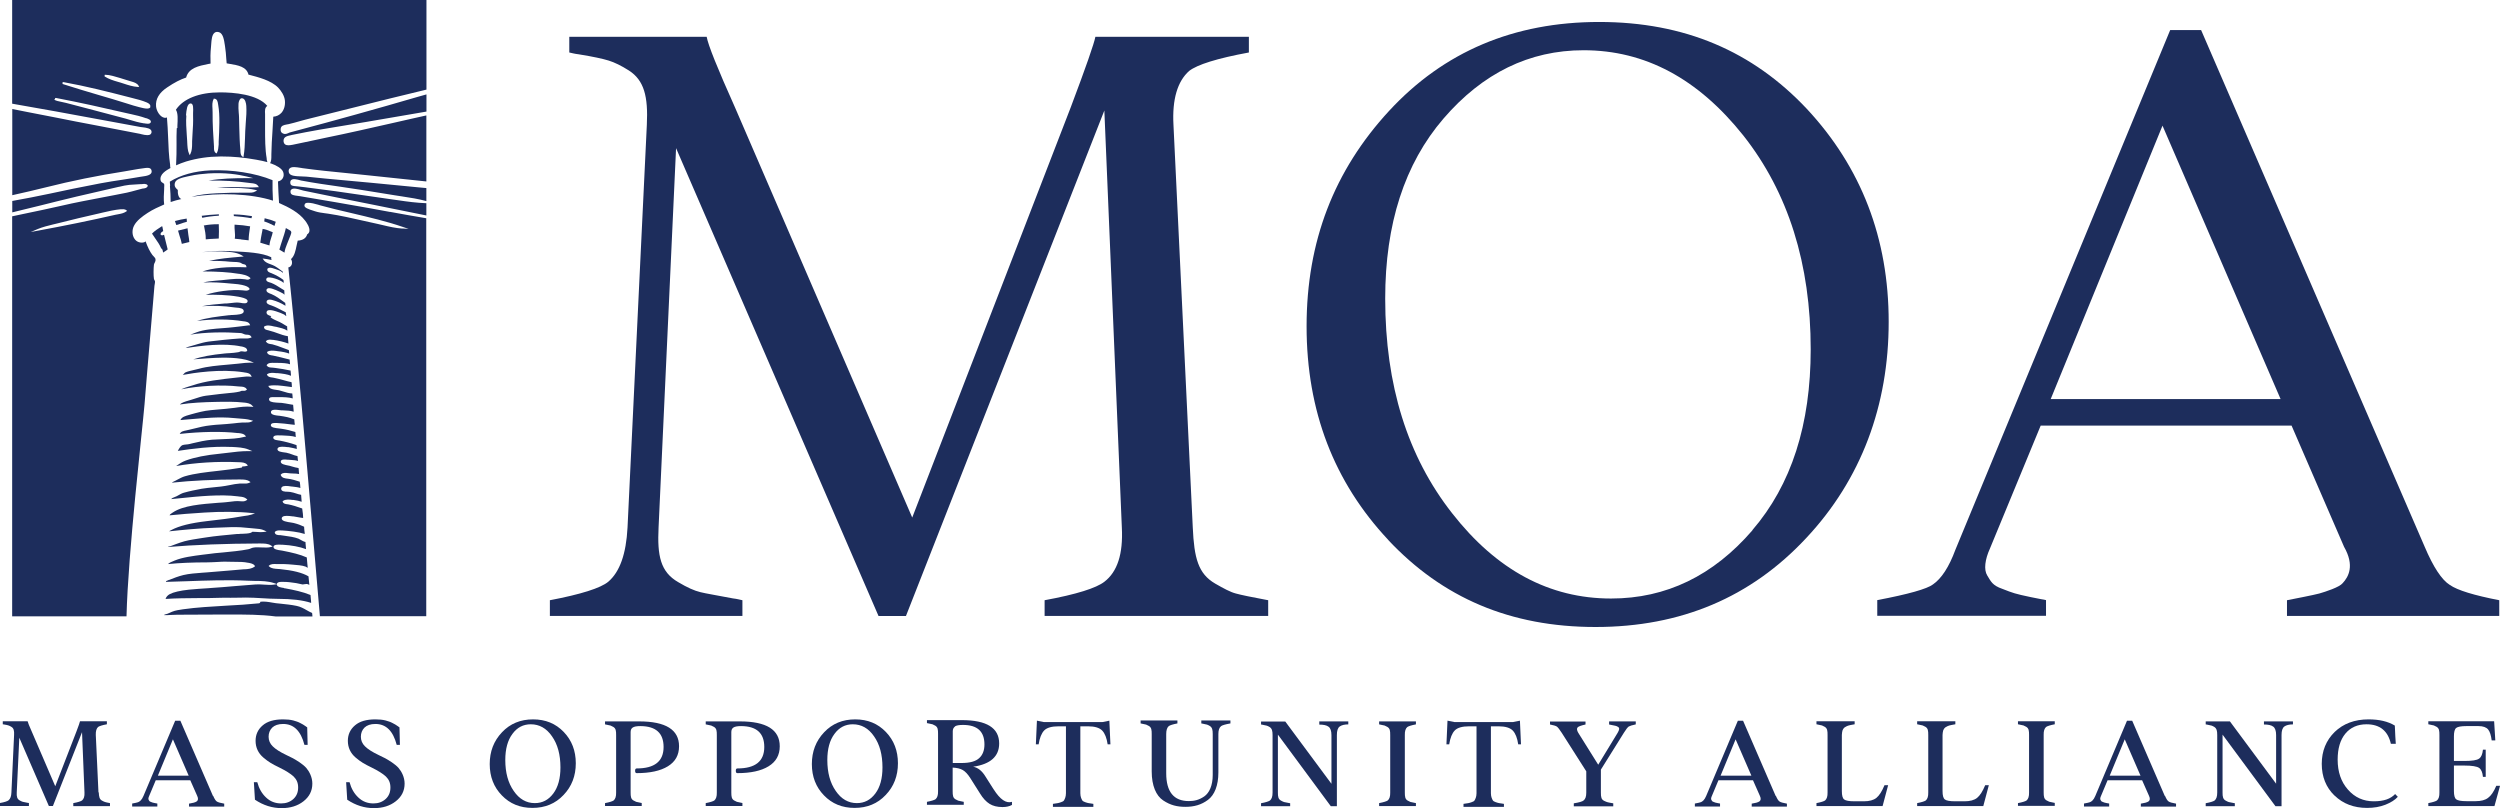
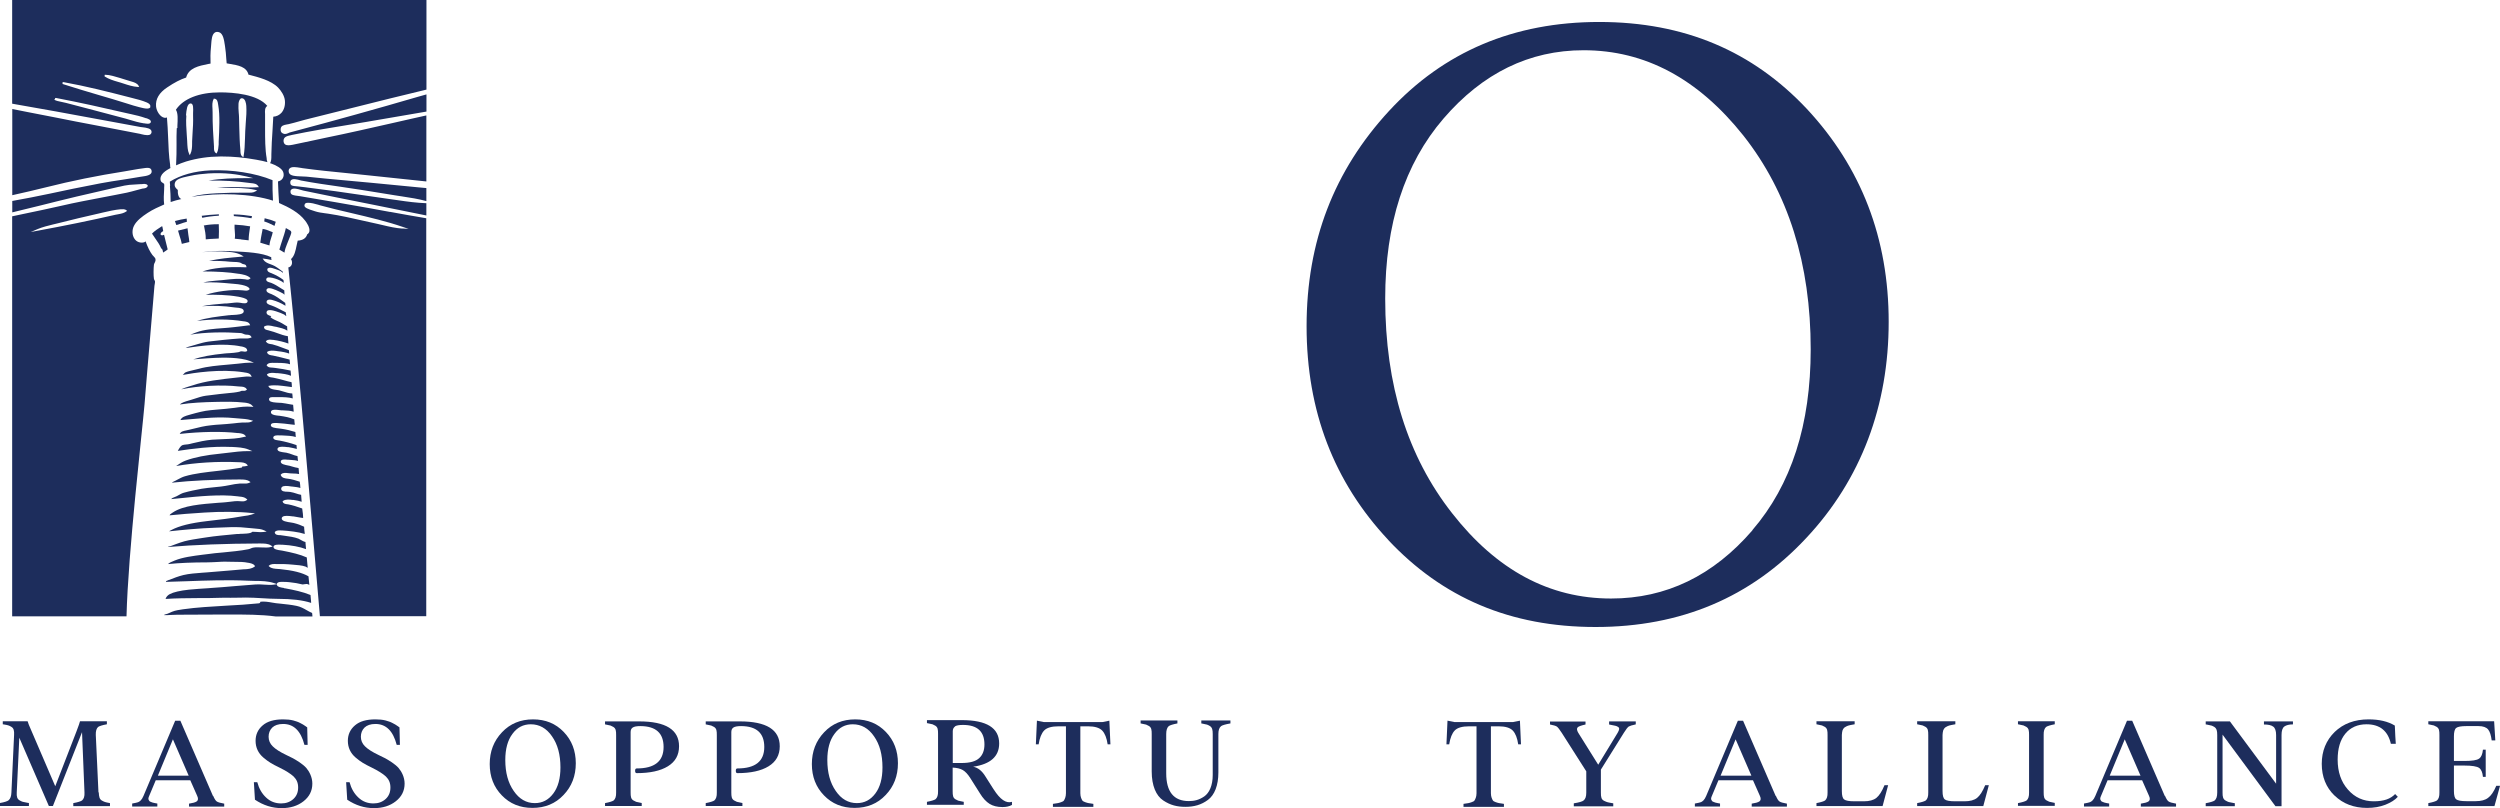
<svg xmlns="http://www.w3.org/2000/svg" id="Layer_2" data-name="Layer 2" viewBox="0 0 234.37 75.75">
  <defs>
    <style>
      .cls-1 {
        fill: #1d2d5c;
        stroke-width: 0px;
      }
    </style>
  </defs>
  <g id="Layer_1-2" data-name="Layer 1">
    <g>
      <g>
        <g>
-           <path class="cls-1" d="M111.82,49.45c.13,2.86.5,4.33,2.1,5.26.8.46,1.43.8,1.94.93.46.13,1.47.34,3.03.63v1.47h-20.96v-1.47c2.99-.55,4.84-1.14,5.6-1.73,1.22-.93,1.77-2.61,1.64-5.09l-1.64-39.09-18.6,47.39h-2.57L63.38,13.89l-1.64,35.56c-.13,2.65.17,4.17,1.85,5.13.84.5,1.51.8,2.06.93.5.13,1.51.29,3.07.59.38.04.67.13.88.17v1.47h-18.05v-1.47c2.9-.55,4.76-1.14,5.47-1.73,1.09-.93,1.68-2.61,1.81-5.09l1.81-37.75c.13-2.65-.25-4.17-1.68-5.09-.72-.46-1.35-.76-1.89-.93s-1.51-.38-2.82-.59c-.38-.04-.67-.13-.88-.17v-1.47h12.88c.13.76,1.01,2.95,2.65,6.61l16.62,38.46,14.86-38.46c1.43-3.79,2.19-5.98,2.31-6.61h14.39v1.47c-2.99.55-4.84,1.14-5.6,1.73-1.09.97-1.6,2.65-1.47,5.05l1.81,37.75Z" />
          <path class="cls-1" d="M130.15,50.62c-5.09-5.43-7.66-12.08-7.66-20.03s2.57-14.6,7.74-20.2c5.13-5.55,11.7-8.33,19.69-8.33s14.39,2.74,19.48,8.16c5.09,5.47,7.66,12.12,7.66,19.95s-2.57,14.77-7.74,20.28c-5.18,5.55-11.74,8.33-19.74,8.33s-14.35-2.74-19.44-8.16ZM164.28,49.7c3.66-4.25,5.47-9.89,5.47-16.96,0-8-2.1-14.69-6.31-20.03-4.25-5.34-9.22-8-14.98-8-5.09,0-9.47,2.15-13.13,6.4s-5.47,9.89-5.47,16.88c0,8.12,2.1,14.81,6.27,20.12,4.17,5.34,9.13,8,14.9,8,5.18,0,9.59-2.15,13.26-6.4Z" />
-           <path class="cls-1" d="M227.31,51.26c.8,1.89,1.6,3.11,2.36,3.58.72.5,2.27.97,4.63,1.43v1.47h-19.9v-1.47c.42-.08,2.57-.5,3.03-.63.59-.17,1.89-.59,2.19-.97.55-.59,1.14-1.64.13-3.41l-4.92-11.36h-23.52l-4.76,11.53c-.46,1.01-.59,1.98-.25,2.52s.46.93,1.43,1.26c.97.38,1.18.46,2.61.76.72.13,1.18.25,1.47.29v1.47h-15.82v-1.47c2.9-.55,4.67-1.05,5.22-1.47.8-.55,1.51-1.64,2.1-3.24L203.45,2.82h2.9l20.96,48.44ZM192.25,37.41h21.55l-11.07-25.63-10.48,25.63Z" />
        </g>
        <g>
          <path class="cls-1" d="M9.26,74.29c.02.4.06.64.31.77.12.07.22.11.29.13.07.02.22.06.45.1v.28h-3.44v-.28c.44-.08.71-.17.82-.25.17-.14.25-.38.23-.75l-.23-5.65-2.73,6.92h-.38l-2.77-6.4-.24,5.13c-.02.39.03.61.28.75.12.07.22.11.29.13.07.02.22.05.44.09.06,0,.1.02.13.02v.28H0v-.28c.44-.08.71-.17.81-.26.16-.14.25-.38.26-.73l.25-5.39c.02-.39-.03-.62-.24-.75-.1-.07-.2-.11-.28-.14s-.22-.06-.41-.09c-.06,0-.1-.02-.13-.02v-.28h2.33c.02.11.15.43.39.97l2.2,5.12,1.98-5.12c.21-.55.32-.87.34-.97h2.52v.28c-.44.08-.71.17-.82.25-.16.14-.23.39-.22.74l.25,5.39Z" />
          <path class="cls-1" d="M19.99,74.62c.12.28.23.45.34.52.1.07.34.14.69.2v.28h-3.3v-.28c.06-.01.38-.07.44-.09.09-.02.26-.09.31-.14.09-.1.14-.23.02-.49l-.65-1.47h-3.24l-.62,1.48c-.07.15-.09.28-.04.36.05.09.06.14.21.19.14.06.17.07.38.11.1.02.17.04.22.04v.28h-2.36v-.28c.28-.05.46-.09.54-.12.08-.02.17-.08.26-.17.09-.09.18-.23.26-.42l2.97-7.05h.49l3.05,7.04ZM14.8,72.72h2.89l-1.48-3.41-1.41,3.41Z" />
          <path class="cls-1" d="M23.9,74.95l-.1-1.62h.32c.16.6.44,1.08.83,1.44.39.37.86.55,1.41.55.46,0,.84-.14,1.15-.42.3-.28.44-.63.44-1.07s-.14-.75-.42-1.03c-.29-.27-.74-.55-1.35-.85-.32-.15-.59-.3-.81-.43-.22-.13-.44-.3-.68-.5-.48-.41-.73-.94-.73-1.57,0-.58.22-1.07.67-1.45.44-.38,1.08-.56,1.91-.56.35,0,.68.03.95.1.27.08.45.13.67.25.24.13.26.13.47.28.09.07.15.11.17.12l.04,1.64h-.3c-.34-1.31-1-1.96-2-1.96-.45,0-.79.12-1.02.34-.23.23-.34.52-.34.86s.13.65.39.9c.26.26.68.53,1.27.81.28.14.49.24.63.31s.34.2.62.38c.26.18.47.35.62.52.29.34.57.87.57,1.47,0,.68-.28,1.23-.83,1.66-.55.43-1.23.64-2.04.64-.89,0-1.72-.26-2.51-.79Z" />
          <path class="cls-1" d="M32.55,74.95l-.1-1.62h.32c.16.6.44,1.08.83,1.44.39.37.86.55,1.41.55.46,0,.84-.14,1.15-.42.3-.28.44-.63.44-1.07s-.14-.75-.42-1.03c-.29-.27-.74-.55-1.35-.85-.32-.15-.59-.3-.81-.43-.22-.13-.44-.3-.68-.5-.48-.41-.73-.94-.73-1.57,0-.58.22-1.07.67-1.45.44-.38,1.08-.56,1.91-.56.35,0,.68.03.95.1.27.08.45.13.67.25.24.13.26.13.47.28.09.07.15.11.17.12l.04,1.64h-.3c-.34-1.31-1-1.96-2-1.96-.45,0-.79.12-1.02.34-.23.23-.34.52-.34.86s.13.65.39.9c.26.26.68.53,1.27.81.28.14.49.24.63.31s.34.2.62.38c.26.18.47.35.62.52.29.34.57.87.57,1.47,0,.68-.28,1.23-.83,1.66-.55.43-1.23.64-2.04.64-.89,0-1.72-.26-2.51-.79Z" />
          <path class="cls-1" d="M47.05,74.57c-.76-.78-1.14-1.76-1.14-2.94s.38-2.17,1.15-2.98c.76-.81,1.74-1.21,2.91-1.21s2.12.39,2.88,1.18c.76.79,1.13,1.77,1.13,2.94s-.38,2.17-1.15,2.97c-.76.81-1.74,1.21-2.91,1.21s-2.12-.39-2.88-1.18ZM51.87,74.39c.45-.6.67-1.41.67-2.45,0-1.19-.26-2.16-.79-2.91-.52-.76-1.19-1.13-1.99-1.13-.71,0-1.28.3-1.72.9-.45.6-.67,1.42-.67,2.45,0,1.18.26,2.14.79,2.9.52.76,1.18,1.14,1.98,1.14.71,0,1.28-.3,1.73-.9Z" />
          <path class="cls-1" d="M56.72,75.57v-.28c.42-.08.7-.17.81-.25.16-.14.24-.38.23-.74v-5.39c0-.39-.02-.61-.26-.76-.12-.07-.2-.11-.26-.13-.06-.02-.2-.04-.42-.09-.04,0-.07-.02-.1-.02v-.28h3.2c2.49,0,3.74.78,3.74,2.33,0,.83-.35,1.45-1.05,1.88-.7.43-1.68.64-2.92.64-.1,0-.15-.07-.15-.22s.05-.22.15-.22c1.68,0,2.52-.67,2.52-2.01,0-1.3-.72-1.95-2.17-1.96-.72,0-.92.18-.92.58v5.64c0,.39.03.61.26.75.12.07.2.11.26.13.06.02.19.05.42.09.04,0,.07.02.1.02v.28h-3.45Z" />
          <path class="cls-1" d="M66.16,75.57v-.28c.42-.08.7-.17.81-.25.16-.14.24-.38.23-.74v-5.39c0-.39-.02-.61-.26-.76-.12-.07-.2-.11-.26-.13-.06-.02-.2-.04-.42-.09-.04,0-.07-.02-.1-.02v-.28h3.2c2.49,0,3.74.78,3.74,2.33,0,.83-.35,1.45-1.05,1.88-.7.43-1.68.64-2.92.64-.1,0-.15-.07-.15-.22s.05-.22.15-.22c1.68,0,2.52-.67,2.52-2.01,0-1.3-.72-1.95-2.17-1.96-.72,0-.92.18-.92.58v5.64c0,.39.03.61.26.75.12.07.2.11.26.13.06.02.19.05.42.09.04,0,.07.02.1.02v.28h-3.45Z" />
          <path class="cls-1" d="M77.25,74.57c-.76-.78-1.14-1.76-1.14-2.94s.38-2.17,1.15-2.98c.76-.81,1.74-1.21,2.91-1.21s2.12.39,2.88,1.18c.76.79,1.13,1.77,1.13,2.94s-.38,2.17-1.15,2.97c-.76.81-1.74,1.21-2.91,1.21s-2.12-.39-2.88-1.18ZM82.06,74.39c.45-.6.67-1.41.67-2.45,0-1.19-.26-2.16-.79-2.91-.52-.76-1.19-1.13-1.99-1.13-.71,0-1.28.3-1.72.9-.45.6-.67,1.42-.67,2.45,0,1.18.26,2.14.79,2.9.52.76,1.18,1.14,1.98,1.14.71,0,1.28-.3,1.73-.9Z" />
          <path class="cls-1" d="M93.16,74.01c.6.94,1.16,1.33,1.71,1.16v.29c-.25.14-.55.2-.89.2-.49,0-.89-.1-1.21-.3-.32-.2-.62-.52-.9-.98l-.91-1.44c-.23-.36-.46-.61-.7-.75-.24-.14-.56-.21-.95-.23v2.22c0,.39.03.61.26.75.12.07.2.11.26.13.06.02.19.05.42.09.04,0,.07.02.1.02v.28h-3.45v-.28c.42-.08.7-.17.81-.25.16-.14.24-.38.23-.74v-5.39c0-.39-.02-.61-.26-.76-.12-.07-.2-.11-.26-.13-.06-.02-.2-.04-.42-.09-.04,0-.07-.02-.1-.02v-.28h3.27c2.33,0,3.5.73,3.5,2.19,0,1.21-.81,1.94-2.44,2.18.45.08.84.39,1.17.94l.75,1.18ZM89.52,68.12c-.13.09-.2.24-.2.44v2.97h.82c.78,0,1.33-.15,1.66-.46.33-.3.49-.73.49-1.28,0-1.22-.67-1.83-2.01-1.83-.38,0-.63.05-.76.14Z" />
          <path class="cls-1" d="M104,67.56l.1,2.22h-.26c-.09-.6-.26-1.03-.51-1.29-.25-.26-.69-.4-1.33-.4h-.72v6.27c0,.34.11.55.18.67.04.07.13.12.27.17.14.05.25.08.32.09s.22.04.45.07v.28h-3.79v-.28c.23-.03.39-.06.46-.07s.17-.04.31-.09c.14-.04.23-.1.27-.17.07-.12.18-.33.18-.67v-6.27h-.68c-.66,0-1.11.13-1.36.39-.25.26-.43.7-.52,1.3h-.26l.1-2.22.64.13h5.51l.65-.13Z" />
          <path class="cls-1" d="M109.05,75.04c-.67-.44-1.08-1.39-1.08-2.72v-3.5c0-.39-.02-.61-.26-.76-.12-.07-.2-.11-.26-.13-.06-.02-.2-.04-.42-.09-.04,0-.07-.02-.1-.02v-.28h3.45v.28c-.42.08-.7.17-.81.25-.16.14-.24.38-.24.75v3.67c0,1.74.71,2.61,2.12,2.61.52,0,.97-.11,1.45-.44.47-.33.79-1.02.79-2v-3.84c0-.39-.04-.61-.27-.76-.12-.07-.2-.11-.27-.13-.07-.02-.21-.04-.42-.09-.05,0-.09-.02-.11-.02v-.28h2.73v.28c-.47.08-.76.17-.87.25-.18.14-.26.38-.26.75v3.59c0,1.23-.36,2.12-.98,2.58-.62.46-1.29.65-2.11.65-.77,0-1.41-.15-2.08-.6Z" />
-           <path class="cls-1" d="M123.67,67.63h2.73v.28c-.36,0-.63.07-.81.2-.18.14-.26.4-.26.8v6.67h-.57l-4.96-6.71v5.44c0,.39.04.61.3.75.12.07.22.11.28.13.06.02.21.05.45.09.05,0,.09.02.12.02v.28h-2.73v-.28c.44-.08.71-.17.83-.25.17-.14.25-.38.25-.74v-5.39c0-.39-.05-.61-.27-.76-.12-.07-.2-.11-.27-.13-.07-.02-.21-.04-.42-.09-.05,0-.09-.02-.12-.02v-.28h2.27l4.33,5.84v-4.56c0-.39-.09-.66-.27-.79-.18-.14-.47-.2-.87-.2v-.28Z" />
-           <path class="cls-1" d="M129.29,75.57v-.28c.42-.08.7-.17.81-.25.16-.14.24-.38.23-.74v-5.39c0-.39-.02-.61-.26-.76-.12-.07-.2-.11-.26-.13-.06-.02-.2-.04-.42-.09-.04,0-.07-.02-.1-.02v-.28h3.45v.28c-.42.08-.7.17-.81.25-.16.14-.24.38-.23.75v5.39c0,.39.03.61.26.75.12.07.2.11.26.13.06.02.19.05.42.09.04,0,.07.02.1.02v.28h-3.45Z" />
          <path class="cls-1" d="M142.49,67.56l.1,2.22h-.26c-.09-.6-.26-1.03-.51-1.29-.25-.26-.69-.4-1.33-.4h-.72v6.27c0,.34.11.55.18.67.04.07.13.12.27.17.14.05.25.08.32.09s.22.04.45.07v.28h-3.79v-.28c.23-.03.39-.06.46-.07s.17-.04.31-.09c.14-.04.23-.1.27-.17.07-.12.18-.33.18-.67v-6.27h-.68c-.66,0-1.11.13-1.36.39-.25.26-.43.7-.52,1.3h-.26l.1-2.22.64.13h5.51l.65-.13Z" />
          <path class="cls-1" d="M150.87,67.63h2.48v.28c-.34.07-.55.14-.66.2-.1.07-.26.27-.45.58l-2.16,3.46v2.16c0,.42.04.64.31.77.14.07.25.11.33.13.08.02.26.06.52.1v.28h-3.7v-.28c.5-.08.81-.17.92-.27.17-.13.25-.37.25-.73v-2l-2.3-3.61c-.2-.31-.35-.5-.45-.58-.1-.07-.32-.14-.65-.2v-.28h3.33v.28c-.41.09-.65.18-.73.26-.11.11-.09.28.05.52l1.87,2.99,1.82-2.99c.17-.29.2-.46.03-.56-.09-.05-.17-.09-.24-.1-.07-.02-.2-.05-.39-.08-.09-.02-.16-.03-.2-.04v-.28Z" />
          <path class="cls-1" d="M166.49,74.62c.12.28.23.45.34.52.1.07.34.14.69.2v.28h-3.3v-.28c.06-.01.38-.07.44-.09.09-.02.26-.09.31-.14.09-.1.14-.23.02-.49l-.65-1.47h-3.24l-.62,1.48c-.07.15-.09.28-.04.36.05.09.06.14.21.19.14.06.17.07.38.11.1.02.17.04.22.04v.28h-2.36v-.28c.28-.05.46-.09.54-.12.08-.02.17-.08.26-.17.09-.09.18-.23.26-.42l2.97-7.05h.49l3.05,7.04ZM161.3,72.72h2.89l-1.48-3.41-1.41,3.41Z" />
          <path class="cls-1" d="M170.29,75.57v-.28c.42-.08.7-.17.81-.25.16-.14.24-.38.23-.75v-5.39c0-.39-.02-.61-.26-.76-.12-.07-.2-.11-.26-.13-.06-.02-.2-.04-.42-.09-.04,0-.07-.02-.1-.02v-.28h3.58v.28s-.35.06-.38.07c-.03,0-.09.02-.17.04-.17.04-.17.07-.3.13-.15.07-.22.18-.29.34-.02.1-.06.25-.06.42v5.26c0,.42.07.68.22.79.14.11.46.17.96.17h.89c.5,0,.89-.1,1.17-.32.27-.22.52-.61.76-1.19h.34l-.52,1.96h-6.23Z" />
          <path class="cls-1" d="M179.73,75.57v-.28c.42-.08.7-.17.81-.25.16-.14.24-.38.23-.75v-5.39c0-.39-.02-.61-.26-.76-.12-.07-.2-.11-.26-.13-.06-.02-.2-.04-.42-.09-.04,0-.07-.02-.1-.02v-.28h3.58v.28s-.35.06-.38.07c-.03,0-.09.02-.17.04-.17.04-.17.07-.3.13-.15.07-.22.18-.29.34-.02.1-.06.25-.06.42v5.26c0,.42.07.68.22.79.14.11.46.17.96.17h.89c.5,0,.89-.1,1.17-.32.27-.22.52-.61.76-1.19h.34l-.52,1.96h-6.23Z" />
          <path class="cls-1" d="M189.18,75.57v-.28c.42-.08.7-.17.81-.25.16-.14.24-.38.23-.75v-5.39c0-.39-.02-.61-.26-.76-.12-.07-.2-.11-.26-.13-.06-.02-.2-.04-.42-.09-.04,0-.07-.02-.1-.02v-.28h3.45v.28c-.42.08-.7.17-.81.25-.16.14-.24.38-.23.74v5.39c0,.39.03.61.26.75.12.07.2.11.26.13.06.02.19.05.42.09.04,0,.07.02.1.02v.28h-3.45Z" />
          <path class="cls-1" d="M202.97,74.62c.12.28.23.45.34.52.1.07.34.14.69.2v.28h-3.3v-.28c.06-.01.38-.07.44-.09.09-.02.26-.09.31-.14.09-.1.14-.23.02-.49l-.65-1.47h-3.24l-.62,1.48c-.07.15-.09.28-.04.36.05.09.06.14.21.19.14.06.17.07.38.11.1.02.17.04.22.04v.28h-2.36v-.28c.28-.05.46-.09.54-.12.08-.02.17-.08.26-.17.09-.09.18-.23.26-.42l2.97-7.05h.49l3.05,7.04ZM197.78,72.72h2.89l-1.48-3.41-1.41,3.41Z" />
          <path class="cls-1" d="M212.23,67.63h2.73v.28c-.36,0-.63.07-.81.2-.18.14-.26.4-.26.8v6.67h-.57l-4.96-6.71v5.44c0,.39.04.61.3.75.12.07.22.11.28.13.06.02.21.05.45.09.05,0,.09.02.12.02v.28h-2.73v-.28c.44-.08.71-.17.83-.25.17-.14.25-.38.25-.75v-5.39c0-.39-.05-.61-.27-.76-.12-.07-.2-.11-.27-.13-.07-.02-.21-.04-.42-.09-.05,0-.09-.02-.12-.02v-.28h2.27l4.33,5.84v-4.56c0-.39-.09-.66-.27-.79-.18-.14-.47-.2-.87-.2v-.28Z" />
          <path class="cls-1" d="M218.85,74.58c-.79-.77-1.19-1.76-1.19-2.97s.41-2.2,1.21-2.99c.81-.78,1.87-1.18,3.18-1.18.99,0,1.81.19,2.46.58.03.76.06,1.33.09,1.71h-.46c-.28-1.22-1.04-1.83-2.28-1.83-.85,0-1.51.3-1.99.88-.48.58-.72,1.4-.72,2.43,0,1.15.32,2.09.97,2.82.64.73,1.45,1.09,2.41,1.09s1.58-.23,2.01-.68l.25.26c-.27.3-.66.54-1.16.74-.51.2-1.08.3-1.72.3-1.24,0-2.26-.39-3.05-1.16Z" />
          <path class="cls-1" d="M234.37,73.68l-.52,1.89h-6.2v-.28c.42-.08.7-.17.81-.25.16-.14.24-.38.23-.75v-5.39c0-.39-.02-.61-.26-.76-.12-.07-.2-.11-.26-.13-.06-.02-.2-.04-.42-.09-.04,0-.07-.02-.1-.02v-.28h6.17l.11,1.79h-.34c-.06-.48-.17-.83-.34-1.03-.17-.2-.47-.31-.9-.31h-1.12c-.5,0-.82.06-.96.17-.15.11-.22.38-.22.79v2.31h.97c.72,0,1.19-.07,1.39-.22.2-.14.32-.42.36-.84h.26v2.55h-.26c-.04-.42-.16-.7-.36-.84-.2-.14-.67-.22-1.39-.22h-.97v2.38c0,.42.07.68.22.79.14.11.46.17.96.17h.86c.5,0,.89-.1,1.16-.31.28-.2.54-.58.77-1.13h.34Z" />
        </g>
      </g>
      <g>
        <path class="cls-1" d="M22.6,22.45c.25.03.49.06.71.08,0-.4.06-.76.11-1.11,0-.06.02-.13.03-.2-.42-.08-.9-.13-1.46-.16-.01.21,0,.41.02.6.02.25.04.48,0,.72.19.02.39.04.59.06Z" />
        <path class="cls-1" d="M17.51,20.62s0-.09-.01-.13c-.35.05-.74.13-1.1.23.02.05.03.1.05.15.03.07.05.15.08.23.11-.03.21-.07.31-.1.22-.07.44-.15.68-.21,0-.06,0-.11-.01-.16Z" />
        <path class="cls-1" d="M17.05,22.86c.13-.03.25-.06.37-.09l.33-.08c-.02-.23-.05-.45-.09-.66-.03-.2-.06-.41-.08-.63-.32.07-.63.15-.89.22.05.17.1.35.15.51.08.24.16.48.21.75Z" />
        <path class="cls-1" d="M19.13,21.19c.08.39.17.82.16,1.25.28-.03.59-.05.89-.06.11,0,.22-.01.33-.02.02-.45.02-.88,0-1.34h-.05c-.5,0-.95.04-1.35.12v.05Z" />
        <path class="cls-1" d="M23.62,20.28v-.02c-.45-.07-1.04-.15-1.71-.16,0,.06,0,.11.02.16.56.04,1.12.11,1.65.2.01-.06.03-.12.04-.18Z" />
        <path class="cls-1" d="M15.93,17.42c.04.49.07.99.07,1.52.31-.11.65-.2,1-.28-.28-.11-.35-.51-.33-.85-.02-.02-.04-.03-.05-.05-.13-.12-.3-.26-.23-.59.08-.39.69-.52,1.19-.63.07-.01.13-.03.19-.04.64-.15,1.25-.2,1.76-.24,1.59-.1,2.82.1,3.57.28l.65.16h-.66c-1.13,0-2.4.03-3.53.23,1.31-.03,2.66.06,3.82.22.05,0,.1.01.16.02.24.02.52.05.66.27l.07.11h-.13c-.47.04-.96.03-1.47,0-.29,0-.59-.02-.89-.02h-.08c-.46,0-.9.04-1.33.08.27,0,.54,0,.81,0,.95,0,1.92,0,2.74.19l.19.04-.16.1c-.22.14-.47.12-.71.12-.06,0-.12,0-.18,0-1,0-1.86.01-2.76.06-.76.04-1.62.11-2.33.34,2.53-.43,5.57-.31,7.62.35-.04-.72-.05-1.33-.04-1.92-1.63-.67-3.8-1-5.8-.92-1.52.07-2.81.43-3.83,1.06,0,.12.02.24.03.36Z" />
        <path class="cls-1" d="M16.57,12.02c-.03.5-.02,1.01-.02,1.51,0,.62,0,1.25-.04,1.88v.08s0,0,0,.01c.29-.13.59-.25.94-.36,1.04-.31,2.08-.46,3.19-.47.06,0,.12,0,.18,0,.99,0,2.01.09,3.19.3.42.07.75.15,1.06.23-.04-.09-.06-.2-.07-.29v-.07c-.15-.82-.15-1.85-.15-2.85,0-.37,0-.74,0-1.09,0-.07,0-.13,0-.2-.02-.32-.03-.62.21-.77-.92-1.1-3.17-1.27-4.44-1.27-1.94,0-3.44.59-4.13,1.63.21.32.17.94.14,1.5v.21ZM22.53,9.26c.05-.04.12-.06.18-.05.29.05.36.47.38.72.03.5,0,1.03-.05,1.58-.02.26-.04.53-.05.8,0,.21-.02.42-.02.63-.02.61-.04,1.19-.13,1.68l-.02.12-.1-.07c-.16-.11-.17-.31-.18-.48,0-.03,0-.06,0-.09-.07-.69-.09-1.46-.11-2.21,0-.3-.01-.6-.02-.89,0-.15-.02-.29-.03-.44-.02-.28-.04-.55-.02-.8,0-.11.04-.38.19-.5ZM20.02,9.29l.02-.04h.05c.28.02.32.3.35.5,0,.04.01.08.02.12.17.94.1,2.26.04,3.42v.26c-.03.28-.04.56-.16.77l-.04.07-.07-.05c-.17-.11-.17-.32-.17-.48,0-.04,0-.09,0-.13-.07-1.06-.14-2.09-.13-3.18,0-.11,0-.23-.01-.35-.02-.32-.04-.65.11-.91ZM17.44,10.83v-.05c.04-.43.09-1.08.43-1.08h.02c.25.01.23.48.21.9,0,.1,0,.19,0,.25.02.56-.01,1.1-.05,1.66-.02.24-.03.49-.04.74,0,.07,0,.14,0,.21,0,.33-.02.68-.15.94l-.07.15-.07-.15c-.13-.27-.15-.7-.17-1.11v-.04c-.01-.19-.02-.38-.04-.59-.04-.59-.09-1.26-.04-1.84Z" />
        <path class="cls-1" d="M25.73,21.18s.01-.04.02-.06c.04-.11.07-.22.1-.33-.3-.13-.64-.24-1.04-.33-.02.11-.03.2-.04.3.3.09.57.22.83.35.04.02.09.04.14.07Z" />
        <path class="cls-1" d="M24.56,21.79c-.06.31-.12.63-.16.96.16.04.31.09.46.14.13.04.26.08.4.12.02-.29.1-.52.17-.74.05-.16.11-.32.14-.5-.09-.03-.17-.07-.26-.1-.22-.09-.43-.18-.69-.21-.02.11-.04.23-.06.35Z" />
        <path class="cls-1" d="M20.52,20.13s0-.02,0-.04c-.59.02-1.12.08-1.61.14.01.07.03.14.05.19.42-.09.92-.16,1.56-.2,0-.03,0-.07,0-.1Z" />
        <path class="cls-1" d="M26.67,23.68c.04-.3.13-.52.23-.78.04-.09.08-.19.12-.3.02-.05.05-.12.08-.2.08-.19.23-.54.21-.64-.02-.12-.17-.2-.33-.28-.06-.03-.12-.06-.18-.1-.09.41-.22.79-.34,1.15-.09.28-.19.57-.27.87.13.07.25.15.37.22l.1.06Z" />
        <path class="cls-1" d="M22.93,53.37h-.1c-.82.08-1.65.14-2.46.21l-.97.08c-.14.01-.28.02-.42.03-.64.05-1.24.09-1.79.22-.49.12-.94.3-1.34.46h-.03s-.04.03-.06.03c-.08.03-.17.06-.2.11,0,.01,0,.03,0,.04.63-.02,1.27-.04,1.91-.06,1.91-.07,3.88-.14,5.76-.05.22.01.44.01.66.02.64,0,1.25.02,1.79.2l.27.09c.04-.2.35-.21.58-.2h.02c.45,0,.75.05,1.1.1l.14.02c.12.02.23.05.33.07.09.02.17.04.23.05h.02s.1,0,.15-.02c.06-.01.12-.02.19-.02.02,0,.05,0,.08,0,.08.02.13.04.18.07,0,0,.02,0,.03.01,0-.07-.01-.13-.02-.2-.02-.2-.04-.4-.06-.6-.58-.34-1.46-.56-2.69-.68-.05,0-.11,0-.16-.01-.31-.02-.63-.04-.82-.22l-.07-.06.07-.06c.18-.14.43-.13.67-.12.06,0,.12,0,.18,0h.17c.24,0,.49,0,.74.02.12.01.25.02.38.03.48.04.94.07,1.26.19.05.02.09.05.14.08.02.01.04.02.06.03-.01-.13-.02-.26-.04-.4-.01-.19-.03-.38-.05-.57-.62-.28-1.38-.46-2.31-.64-.03,0-.08-.01-.13-.02-.3-.04-.7-.1-.68-.34.02-.21.39-.22.8-.19h.07c.79.04,1.6.19,2.18.41-.01-.2-.03-.4-.05-.59v-.08c-.16-.03-.29-.11-.42-.18-.08-.04-.16-.09-.24-.13-.38-.15-.9-.22-1.35-.28-.12-.02-.24-.03-.35-.05-.03,0-.06,0-.1,0-.15-.01-.4-.03-.42-.26v-.03s.02-.02.02-.02c.14-.16.39-.14.59-.13h.08c.66.04,1.54.14,2.12.33,0-.1-.02-.19-.03-.29-.01-.13-.03-.26-.03-.39-.32-.15-.58-.25-.98-.35-.05-.01-.13-.02-.22-.04-.41-.06-.93-.13-.9-.4,0-.06.03-.1.08-.14.17-.13.56-.09.95-.04h.06c.19.03.35.06.51.09.14.02.27.05.41.06,0-.26-.04-.51-.07-.74l-.02-.15c-.49-.18-.92-.31-1.33-.39-.03,0-.06,0-.1-.01-.13-.02-.32-.04-.39-.21l-.02-.06.05-.04c.23-.17.58-.13.89-.09h.09c.3.04.56.1.76.17,0-.09-.02-.17-.02-.26-.01-.13-.02-.26-.03-.39-.18-.03-.33-.08-.48-.13-.15-.05-.31-.1-.54-.14-.06,0-.14-.01-.23-.02-.28,0-.62-.02-.62-.28,0-.07.03-.13.08-.17.15-.13.5-.1.81-.05.03,0,.06,0,.09.01h.02c.31.04.57.06.8.14-.01-.22-.03-.42-.06-.59-.08-.02-.17-.05-.26-.08-.19-.06-.39-.12-.59-.16-.08-.02-.16-.03-.26-.04-.26-.03-.55-.06-.66-.32l-.02-.05.04-.04c.17-.18.44-.14.68-.11.07,0,.14.02.21.02.07,0,.15,0,.22.01.21,0,.41.02.58.05,0-.07-.01-.14-.02-.21,0-.12-.02-.24-.03-.35-.22-.03-.42-.09-.63-.15-.07-.02-.13-.04-.2-.06-.03,0-.09-.02-.15-.03-.3-.06-.71-.13-.69-.37,0-.05.03-.09.06-.12.11-.09.33-.08.58-.05h.07c.1.01.19.02.27.02.25.02.46.03.63.1v-.06c-.02-.13-.03-.27-.04-.4-.19-.04-.34-.09-.49-.15-.16-.06-.33-.12-.56-.17-.03,0-.08-.01-.15-.02-.29-.04-.68-.08-.68-.31,0-.05.02-.1.07-.14.15-.13.54-.09.89-.05h.07c.34.05.58.12.79.17,0-.07-.01-.14-.02-.2,0-.05,0-.11-.01-.16-.54-.19-1.08-.33-1.61-.43-.02,0-.06,0-.09-.01-.17-.02-.37-.05-.45-.16-.03-.04-.04-.09-.03-.13.04-.19.34-.2.61-.18h.2c.47.02.96.04,1.3.15-.01-.16-.02-.31-.04-.47-.43-.13-.79-.23-1.35-.31-.04,0-.1-.01-.16-.02-.36-.04-.81-.08-.79-.32.02-.21.33-.2.54-.19h.05c.44.02.9.08,1.3.13.12.02.24.03.35.04,0-.08,0-.16-.02-.24,0-.09-.02-.17-.02-.27-.44-.19-.84-.26-1.38-.34-.03,0-.07,0-.11-.01-.29-.03-.55-.07-.66-.2-.03-.04-.05-.09-.04-.15,0-.05.03-.1.07-.13.14-.11.43-.08.75-.04.06,0,.11.02.15.02h.15c.42.02.74.03,1.01.13,0-.06,0-.13-.01-.19-.01-.16-.02-.31-.04-.46-.12-.02-.24-.04-.36-.06-.23-.04-.46-.09-.73-.12-.05,0-.13,0-.22-.01-.42-.02-.78-.05-.9-.19-.03-.04-.05-.09-.05-.14.02-.22.28-.2.46-.2.16,0,.29,0,.43,0,.49,0,.95.01,1.33.12,0-.16-.03-.32-.04-.46-.31-.02-.55-.09-.79-.17-.14-.04-.29-.09-.45-.13-.08-.02-.17-.03-.26-.04-.28-.04-.56-.07-.69-.27l-.06-.1.12-.02c.5-.09,1.11,0,1.65.07.15.02.3.04.44.06,0-.02,0-.05,0-.07,0-.13-.01-.27-.03-.39-.25-.05-.5-.12-.75-.19-.31-.08-.63-.17-.94-.23-.04,0-.08-.01-.13-.02-.16-.02-.36-.04-.46-.22l-.03-.07.06-.04c.22-.14.52-.11.8-.08h.13c.52.05.95.11,1.27.25v-.02c-.02-.15-.03-.31-.04-.47-.42-.1-.91-.17-1.39-.24l-.25-.03s-.09,0-.13-.01c-.17-.01-.35-.02-.45-.18l-.03-.04.03-.04c.15-.21.45-.19.75-.18.07,0,.15,0,.22,0,.56,0,.95.04,1.2.13-.01-.14-.02-.28-.04-.44-.59-.16-1.12-.28-1.58-.38-.03,0-.05,0-.08-.01-.16-.03-.38-.06-.44-.26l-.02-.06.05-.03c.22-.14.53-.1.81-.07l.12.02c.48.05.84.13,1.1.23,0-.04,0-.09-.01-.13,0-.06-.01-.13-.02-.2-.2-.07-.4-.14-.6-.22-.31-.12-.63-.24-.95-.32-.04-.01-.09-.02-.13-.02-.16-.02-.33-.05-.44-.2l-.04-.06.05-.05c.15-.14.37-.11.55-.09h.07c.52.07,1.05.2,1.45.35-.02-.21-.04-.42-.05-.63v-.06c-.37-.06-.67-.17-.97-.28-.11-.04-.22-.08-.34-.12-.12-.04-.25-.07-.38-.11l-.1-.03s-.05-.01-.08-.02c-.14-.03-.35-.07-.37-.28v-.05s.04-.03.04-.03c.25-.15.58-.07.87,0,.05.01.1.02.15.03h.04c.42.1.81.18,1.09.37,0-.09-.01-.19-.02-.28v-.12c-.08-.04-.15-.09-.22-.13-.16-.1-.32-.2-.49-.28-.08-.04-.17-.08-.25-.11-.18-.08-.37-.16-.54-.29l-.07-.06.06-.07s.02-.01.02-.02c-.23-.06-.48-.15-.44-.39.01-.06.05-.11.1-.14.14-.07.39-.05.79.08.25.08.59.21.76.3.05.03.1.07.14.11.02.01.03.03.05.04,0-.06,0-.11-.02-.17,0-.06-.01-.12-.02-.19-.11-.05-.21-.11-.32-.16-.32-.17-.66-.35-1.02-.48-.02,0-.04-.01-.06-.02-.16-.05-.42-.14-.4-.34,0-.06.04-.11.09-.14.12-.08.33-.05.49,0,.37.1.79.28,1.14.5.02,0,.03.02.05.03,0,0,0-.02,0-.03,0-.08-.01-.17-.02-.24-.06-.05-.13-.09-.19-.14-.33-.24-.67-.5-1.09-.68-.02,0-.05-.02-.08-.03-.18-.07-.42-.16-.4-.35,0-.07.04-.12.1-.15.16-.09.48.02.71.12h.02c.29.12.53.24.69.33.05.02.09.06.13.1.01,0,.03.02.04.03,0-.06,0-.13-.01-.19,0-.08,0-.15-.01-.22-.12-.07-.24-.15-.36-.22-.27-.18-.55-.35-.87-.48-.03-.01-.06-.02-.1-.03-.15-.04-.4-.11-.36-.32.05-.22.34-.16.5-.13h.04c.4.09.66.21.88.33.06.03.11.07.15.11.02.01.04.03.06.05,0-.02,0-.05,0-.07,0-.07,0-.14-.02-.21-.29-.23-.66-.44-1.13-.64-.02,0-.04-.02-.06-.02-.13-.05-.34-.12-.32-.35v-.03s.02-.02.02-.02c.17-.16.42-.07.62,0l.07.02c.21.07.44.15.58.24.05.03.09.07.13.11.01.01.02.02.04.04,0-.05-.01-.1-.02-.14-.08-.06-.16-.12-.25-.18-.15-.11-.31-.23-.49-.33-.12-.07-.26-.12-.39-.17-.25-.09-.51-.19-.65-.4l-.1-.14.17.02c.11.01.38.05.67.12-.03-.07-.05-.15-.03-.26-.87-.43-2.26-.49-3.6-.56l-.32-.02c-1.01-.04-1.84,0-2.56.11.5-.05,1.05-.1,1.58-.08h.16c.74.03,1.44.06,1.94.35l.22.13-.26.02c-1.02.09-2.08.17-2.98.4.66-.02,1.36,0,1.96.07.12.01.25.02.38.02.17,0,.33.01.47.04.08.01.15.05.22.09.04.02.08.04.11.06.03.01.06.02.09.02.09.02.23.05.25.19l.02.1h-.1c-1.71-.07-3.07.06-4.02.39h.02c1.33,0,2.46.07,3.36.22h.03c.37.06.76.13,1.02.35l.07.06-.06.06c-.12.12-.29.08-.42.05-.03,0-.05-.01-.08-.01-.56-.08-1.15-.02-1.78.05-.12.02-.25.03-.38.04-.16.02-.33.03-.49.04-.45.04-.88.08-1.22.18.86-.06,1.8.02,2.63.1.08,0,.16.02.24.02.26.02.53.05.75.1.41.09.63.2.7.34l.03.05-.04.04c-.14.15-.35.11-.52.09-.03,0-.07,0-.1-.01-.56-.05-1.1-.03-1.81.06-.6.08-1.17.2-1.66.36.96-.02,2.06,0,3.01.17h.02c.37.07.76.16.87.32.03.04.04.09.03.14-.05.23-.41.17-.67.12-.06-.01-.12-.02-.16-.02-.23-.02-.47.01-.72.04-.13.02-.26.03-.39.04h-.17c-.76.07-1.53.12-2.17.26.95-.07,2.06-.04,3.03.11.05,0,.11.01.18.02.31.02.73.06.71.36-.02.28-.58.31-1.04.33-.1,0-.19,0-.25.02h-.08c-1.1.13-2.15.25-3.01.54,1.41-.19,3.13-.18,4.33.03.03,0,.06,0,.1.01.19.03.42.06.51.27l.04.1h-.11c-.3.04-.59.07-.88.11-.36.04-.74.09-1.12.12l-.38.03c-.94.07-1.82.13-2.55.4-.2.07-.39.15-.58.22,1.35-.24,3.23-.26,4.66-.16.15,0,.26.05.35.09.04.02.09.04.13.05.05.01.11.02.17.02.14,0,.32.02.4.17l.05.08-.08.03c-.2.09-.43.08-.66.07-.11,0-.22,0-.33,0-1.04.07-2.12.19-2.94.29-.38.05-.74.15-1.08.25l-.2.06c-.08.02-.16.04-.24.07-.24.06-.48.12-.66.23,1.41-.21,3.56-.5,5.2-.15h.04c.21.05.5.11.53.36v.06s-.04.03-.04.03c-.12.06-.24.04-.35.02-.07-.01-.13-.02-.19-.01-.04,0-.08.02-.12.04-.04.02-.09.03-.13.04-.27.05-.56.07-.84.09-.15,0-.3.02-.44.03-1.24.12-2.19.3-2.94.55.18-.01.37-.03.56-.04.5-.04,1.01-.08,1.52-.1.66-.03,2.31-.07,3.23.3l.37.15h-.4c-.31,0-.57.04-.86.07-.09.01-.18.02-.28.03-.32.03-.64.06-.96.09-.91.08-1.85.16-2.64.38-.16.04-.33.08-.5.12-.3.07-.58.13-.79.23-.04.02-.09.07-.13.12-.03.03-.05.06-.09.09,0,0-.01.01-.02.02,1.01-.19,3.54-.59,5.69-.25.04,0,.07.01.11.02.22.03.48.06.59.26l.08.13h-.15c-.26-.03-.51,0-.75.03l-.63.07c-1.45.16-2.82.31-3.99.71-.11.04-.22.07-.33.1-.26.08-.52.16-.72.26l-.03.02s0,0-.01,0c1.65-.34,3.78-.45,5.38-.27.05,0,.1,0,.15.01.21.01.45.02.59.22l.04.06-.06.05c-.1.08-.21.07-.31.07-.05,0-.1,0-.13,0-.02,0-.05.02-.08.03-.03.02-.07.03-.11.04-.34.08-.73.12-1.1.15-.16.01-.32.03-.48.05l-.29.03c-.44.05-.89.1-1.31.16-.35.05-.68.16-1.01.27-.13.04-.25.08-.38.12-.07.02-.13.04-.2.06-.31.09-.64.18-.83.37,1.07-.17,2.31-.22,3.28-.24.92-.02,1.88-.04,2.72.06h.03c.26.03.55.07.73.26l.14.15-.2-.02c-.5-.04-1.04.02-1.55.1-.55.08-1.13.12-1.69.17-.18.02-.37.03-.55.05-.66.06-1.27.23-1.85.39l-.14.04c-.45.13-.72.2-.87.5.3-.02.62-.05.94-.08,1.29-.11,2.75-.24,4.05-.11.16.02.32.03.48.04.4.03.78.05,1.15.16l.2.06-.19.09c-.19.08-.38.07-.57.07-.08,0-.17,0-.24,0-.27.02-.54.04-.83.08-.21.02-.43.04-.64.06-.18.01-.36.03-.54.04-.32.02-.64.04-.95.08-.6.06-1.16.2-1.71.34l-.29.07c-.1.02-.19.04-.27.06-.33.07-.54.11-.65.34,1.99-.22,4.01-.25,5.44-.08h.08c.22.03.46.05.61.22l.09.1-.13.03c-.63.17-1.32.19-2.05.22-.33.01-.67.03-1.01.05-.64.06-1.28.2-1.85.34l-.24.06c-.11.03-.23.04-.34.05-.14.01-.28.03-.37.07-.13.05-.31.33-.41.53,1.32-.2,3.21-.45,4.97-.37h.11c.54.03,1.09.05,1.54.24l.36.15h-.39c-.67,0-1.27.08-1.84.15-.26.03-.51.06-.78.09-1.34.13-2.39.34-3.22.64-.35.13-.61.31-.88.5l-.03.02s0,0,0,0c1.79-.32,3.91-.45,5.85-.36h.04c.27.01.58.02.76.22l.08.09-.11.04c-.12.04-.26.04-.42.05,0,.03,0,.07-.04.09-.02.01-.04.03-.08.03,0,0-.01,0-.02,0-.67.12-1.42.21-2.13.29-1.08.12-2.19.24-3.11.51-.24.07-.46.19-.67.3-.11.06-.23.13-.35.18l-.04.02c-.08.04-.13.06-.15.1,1.81-.2,4.01-.3,6.22-.3h.09s.07,0,.1,0c.32,0,.63.01.85.17l.11.08-.12.06c-.18.08-.37.08-.57.07-.11,0-.21,0-.32,0-.31.02-.63.08-.97.15-.26.05-.52.1-.79.13-.22.03-.45.05-.67.07-.4.04-.79.08-1.15.14-.53.1-1.14.22-1.66.37-.21.06-.38.16-.57.27l-.11.06c-.06.03-.12.06-.19.08-.13.05-.25.1-.32.19.29-.03.59-.06.91-.09,1.65-.17,3.71-.38,5.33-.17.05,0,.09.01.14.02.25.02.5.05.69.22l.07.07-.08.06c-.18.13-.38.1-.58.09-.34-.04-.69.01-1.08.06-.2.02-.41.05-.62.06l-.33.02c-1.64.13-3.33.25-4.31.92l-.06.04c-.12.07-.2.14-.23.22.96-.1,2.01-.18,3.27-.26,1.52-.1,3.21-.09,4.39.04l.35.04-.33.11c-.21.07-.44.1-.67.13-.11.01-.21.03-.32.05-1,.18-2.02.3-3.17.43-1.56.18-2.62.45-3.34.83-.02.01-.04.02-.06.03-.07.03-.12.06-.16.1,1.32-.14,2.83-.29,4.35-.34.19,0,.37-.01.56-.02.6-.03,1.22-.05,1.81-.02.26.02.53.04.79.07.11.01.22.02.33.03.07,0,.14.01.21.02.29.02.59.04.86.17l.23.11-.26.04c-.22.03-.42.02-.63,0-.14-.01-.28-.01-.44-.02-.01,0-.02.02-.03.02-.05.03-.09.07-.17.09-.21.06-.48.07-.74.08-.11,0-.23,0-.34.02h-.17c-1.04.1-2.02.18-2.96.33l-.33.05c-.58.09-1.13.17-1.63.3-.28.07-.55.18-.81.27-.16.06-.32.12-.48.18-.02,0-.06.01-.09.02-.1.02-.16.04-.18.07,2.47-.21,5.49-.32,8.51-.33h.14c.36,0,.74,0,1.03.19l.14.1-.16.04c-.26.07-.55.05-.86.04-.28-.01-.56-.03-.81.02-.07.01-.14.04-.21.07-.08.03-.16.07-.24.08-.76.15-1.58.22-2.37.3-.49.04-1,.09-1.48.16-.14.02-.28.04-.42.05-.93.12-1.89.24-2.64.55l-.09.04c-.19.07-.4.16-.53.29,1.07-.11,2.33-.16,3.66-.16.28,0,.56-.02.84-.03.36-.02.75-.05,1.11-.03.21,0,.42.01.63.01.43,0,.88,0,1.28.09h.03c.19.04.47.09.58.27l.03.06-.06.04c-.25.19-.59.22-.92.24Z" />
        <path class="cls-1" d="M36.57,19.87c-.65-.12-1.3-.24-1.96-.36-2.05-.36-4.25-.75-6.5-1.12h0c-.07-.01-.14-.02-.22-.03-.3-.04-.62-.07-.65-.31-.02-.13,0-.23.08-.29.18-.16.59-.05.91.05.09.02.17.05.22.06,2.19.46,4.46.91,6.67,1.35,1.61.32,3.24.65,4.85.98v-1.15c-.9-.03-1.8-.15-2.67-.28-.17-.02-.33-.05-.5-.07-.94-.13-1.91-.27-2.84-.41-1.68-.25-3.42-.5-5.16-.71l-.14-.02c-.19-.02-.45-.06-.69-.08-.07,0-.14-.01-.2-.02-.26-.02-.52-.03-.55-.27-.02-.13,0-.24.08-.31.17-.16.54-.06.84.02.07.02.13.04.18.04,1.1.21,2.28.38,3.42.54.7.1,1.42.21,2.12.32.46.07.91.15,1.37.22.6.1,1.2.2,1.79.29.22.04.43.07.65.1.8.12,1.56.24,2.3.44v-1.22c-.26-.02-.52-.05-.77-.07-2.84-.28-5.78-.56-8.69-.82-.33-.03-.65-.06-.99-.1-.26-.03-.51-.05-.78-.08-.12-.01-.27-.02-.43-.02-.56-.02-1.14-.03-1.23-.37-.04-.16-.02-.28.06-.37.19-.21.64-.13,1.01-.07.06,0,.12.02.18.03,1.35.19,2.8.33,4.2.47.65.07,1.3.13,1.93.2,1.84.2,3.68.39,5.51.58v-6.19c-.12.03-.24.05-.36.08-.35.08-.69.15-1.03.23-.57.13-1.14.26-1.71.39-2.07.47-4.21.96-6.37,1.4-.45.09-.9.19-1.35.29-.54.12-1.11.24-1.71.36-.13.02-.27.05-.39.05s-.24-.02-.33-.09c-.09-.07-.13-.18-.14-.32,0-.39.33-.46.71-.54l.08-.02c1.73-.36,3.53-.66,5.27-.94.58-.1,1.17-.19,1.75-.29l.11-.02c1.87-.32,3.66-.62,5.48-.94v-1.61c-.25.07-.5.14-.75.21-4.04,1.18-7.82,2.23-11.55,3.22-.04.01-.1.02-.15.04-.12.03-.25.06-.37.1-.05.02-.1.04-.14.06-.09.04-.18.08-.29.08-.04,0-.08,0-.13-.02-.11-.04-.31-.1-.29-.44.02-.33.31-.38.57-.43.05,0,.11-.02.17-.03.36-.08.73-.19,1.09-.29.3-.08.6-.17.91-.24,1.35-.33,2.71-.68,4.08-1.02,2.25-.57,4.56-1.14,6.85-1.69V0H1.14v9.72c2.75.47,5.48.98,8.14,1.47,1.3.24,2.6.48,3.91.72.04,0,.1.01.17.02.34.04.85.1.85.43,0,.12-.06.19-.1.23-.08.06-.18.08-.3.08-.17,0-.37-.04-.56-.09-.04-.01-.08-.02-.11-.03-1.32-.26-2.68-.52-4-.77-1.32-.25-2.69-.51-4.01-.78-.86-.17-1.72-.34-2.57-.5-.48-.09-.94-.19-1.41-.28v8.08c1.06-.24,2.14-.48,3.2-.75,2.34-.59,4.75-1.08,7.36-1.49.19-.03.41-.07.63-.11.4-.07.85-.15,1.28-.2.19-.02.37-.03.49.06.06.05.1.13.11.23.04.38-.52.46-.89.51-.05,0-.1.02-.14.02-.61.11-1.17.19-1.72.28-.68.1-1.32.2-2.02.33-1.88.36-3.45.68-4.81.98-1.16.25-2.34.47-3.49.68v1.07c.4-.1.79-.2,1.18-.29.98-.24,1.99-.48,2.99-.74,1.21-.31,2.46-.59,3.67-.87.7-.16,1.41-.32,2.12-.49l.11-.02c.3-.07.59-.14.91-.17.2-.02.4-.03.61-.04.16-.01.33-.02.49-.03.02,0,.05,0,.08,0,.17-.02.41-.05.52.1l.02.03v.04c-.06.2-.27.22-.4.24-.03,0-.06,0-.09.01-.21.05-.43.11-.64.17-.26.07-.54.15-.82.21-.76.16-1.55.3-2.31.45-1.25.24-2.55.48-3.79.77-1.16.27-2.34.51-3.48.75-.39.08-.78.17-1.18.25v37.5h10.72c.15-6,1.47-17.29,1.69-19.88.05-.59.38-4.7.58-6.95.07-.83.15-1.71.22-2.6.04-.48.08-.97.12-1.44,0-.08.02-.16.03-.24.02-.11.04-.22.03-.3,0-.02-.02-.06-.04-.09-.02-.04-.05-.09-.06-.14-.05-.29-.04-1.02,0-1.32.01-.07.04-.13.07-.18.05-.11.11-.21.07-.37-.01-.07-.09-.15-.16-.23-.04-.05-.08-.09-.12-.13-.24-.32-.45-.75-.64-1.28-.02,0-.03.02-.04.03-.05.04-.11.07-.22.08-.32.03-.61-.09-.78-.35-.23-.33-.25-.83-.05-1.22.24-.48.76-.87,1.28-1.21.48-.32,1.07-.58,1.55-.79-.06-.48-.03-.97,0-1.45,0-.03,0-.07,0-.11.01-.12.02-.3,0-.36-.01-.03-.06-.06-.11-.09-.08-.05-.19-.11-.22-.24-.13-.58.51-.94.92-1.17-.02-.07-.03-.15-.03-.22v-.07c-.12-.84-.16-1.73-.19-2.6-.03-.61-.05-1.24-.11-1.85,0,0,0,0,0,0-.05.02-.13.05-.23.03-.4-.06-.75-.61-.79-1.07-.06-.68.29-1.28,1.05-1.78.68-.46,1.25-.75,1.77-.92.24-.9,1.17-1.09,2.07-1.27.07-.01.15-.03.22-.04-.02-.47-.02-.99.04-1.55,0-.08.02-.17.02-.26.03-.43.07-.91.33-1.09.11-.08.24-.09.41-.04.38.12.47.75.54,1.22l.02.14c.06.39.09.75.11,1.09.01.16.03.31.04.47.09.02.19.03.29.05.77.13,1.58.26,1.76,1.02h.05c.87.23,2.05.52,2.72,1.2.28.29.6.76.64,1.23.04.45-.08.85-.32,1.13-.2.22-.46.35-.77.37-.02.39-.04.8-.07,1.24-.05.76-.1,1.55-.11,2.28v.13c0,.25,0,.5-.12.71.04.01.09.02.13.04.45.16.98.45,1.1.79.07.2.06.42-.05.59-.09.15-.25.25-.44.29.02.69.06,1.36.1,2.02.93.41,1.86.89,2.44,1.65.12.15.49.66.4,1.03-.03.11-.1.2-.2.26-.11.37-.41.56-.89.59-.04.14-.07.3-.1.44-.1.49-.2,1-.53,1.29.1.15.13.36.06.53-.06.14-.17.23-.31.25.88,8.35,1.61,17,2.33,25.36.21,2.42.42,4.88.63,7.34h9.97V20.46c-1.12-.19-2.24-.38-3.4-.6ZM9.8,7.01h.05s.02,0,.03,0c.39,0,.97.18,1.4.31.08.02.15.05.22.07.27.08.54.16.78.24l.07.02c.24.07.5.16.63.37l.07.13h-.14c-.45-.03-.89-.17-1.31-.31-.11-.03-.21-.07-.31-.1l-.21-.06c-.45-.13-.88-.26-1.25-.5h-.02s0-.16,0-.16h.03ZM13.84,11.6c-.12,0-.25-.03-.33-.04-.02,0-.04,0-.04,0-.49-.08-.86-.19-1.22-.3-.15-.05-.31-.09-.47-.14-.99-.26-1.95-.52-2.91-.77-.88-.23-1.76-.46-2.67-.7-.1-.02-.23-.05-.36-.08-.36-.07-.6-.13-.71-.2h0l-.02-.02s-.01-.01-.02-.02h0s.07-.06.07-.06v-.07s.02,0,.02,0c.01,0,.03-.01.05-.02,2.2.42,4.31.89,6.82,1.47l.23.05c.46.1.93.21,1.4.38h.03c.14.05.47.15.43.36-.02.12-.15.16-.28.16ZM14.11,10.02c-.04.11-.16.16-.32.16-.21,0-.49-.07-.76-.14-.03,0-.05-.02-.07-.02-.32-.08-.57-.16-.82-.24l-.19-.06c-.91-.29-1.83-.56-2.72-.82-1.08-.32-2.2-.65-3.28-1l-.07-.02h0s-.02-.07-.02-.07c-.01-.04,0-.07.01-.08l.02-.03h.06s.01,0,.01,0c2.15.39,4.12.89,6.29,1.45l.23.06c.41.1.84.21,1.27.39.37.16.37.34.33.43ZM11.83,19.83c-.23.16-.5.21-.77.26-.07.01-.15.03-.22.04-2.35.54-4.86,1.05-7.26,1.49l-.7.13.66-.28c.46-.19.96-.31,1.44-.43.14-.03.28-.07.42-.1,1.28-.33,2.57-.63,3.84-.92.13-.03.25-.06.38-.09.55-.13,1.13-.26,1.67-.31.15-.01.41-.03.54.08l.09.07-.09.06ZM37.73,21.43c-.63-.04-1.24-.18-1.82-.32-.18-.04-.35-.08-.52-.12-.41-.09-.83-.18-1.26-.28-1.1-.25-2.24-.51-3.38-.68-.1-.02-.2-.03-.3-.04-.3-.04-.6-.08-.91-.18l-.06-.02c-.66-.2-.92-.33-.94-.5,0-.08.02-.14.06-.19.06-.07.15-.09.26-.09.32,0,.64.09.96.18.07.02.13.04.19.06.94.26,1.96.5,2.95.73,1.65.39,3.35.79,4.79,1.29l.56.19-.59-.04Z" />
        <path class="cls-1" d="M15.24,21.7s.04-.02.06-.04c-.02-.07-.03-.14-.04-.21-.01-.09-.03-.18-.06-.25l-.1.06c-.3.19-.61.39-.85.64.1.16.2.31.31.46.2.28.4.57.55.92.13.06.15.22.17.35,0,.02,0,.03,0,.05.04-.03.09-.06.13-.08.11-.07.22-.14.31-.22-.06-.24-.12-.48-.18-.72-.05-.21-.11-.43-.16-.65-.02,0-.04.01-.06.02-.06.03-.17.07-.25-.03l-.02-.03v-.03c.02-.13.12-.2.19-.24Z" />
        <path class="cls-1" d="M26.62,55.12c-.29-.04-.54-.09-.63-.22-.03-.04-.04-.09-.04-.13l-.28.04c-.27.04-.56.02-.88,0-.26-.02-.53-.03-.8-.02-.62.04-1.3.1-2.02.16-.72.06-1.46.13-2.16.17l-.24.02c-.62.04-1.26.08-1.86.14-.83.09-1.44.23-1.8.42-.2.11-.33.26-.39.45.98-.07,2.01-.07,3.01-.08.73,0,1.5,0,2.22-.03.29-.01.57,0,.86,0,.3,0,.61,0,.91-.01.17,0,.35-.01.53-.01.5,0,1.01.03,1.5.06.49.03.99.06,1.47.06,1.34,0,2.35.12,3.15.38,0-.13-.02-.26-.03-.39-.01-.11-.02-.23-.03-.35-.72-.3-1.59-.48-2.35-.62-.04,0-.08-.01-.14-.02Z" />
        <path class="cls-1" d="M29.25,57.46c-.17-.07-.33-.16-.49-.25-.29-.17-.6-.34-.96-.41-.47-.1-.98-.15-1.53-.21l-.39-.04c-.12-.01-.25-.04-.38-.06-.33-.06-.7-.12-1.09-.08,0,0,0,.01,0,.02-.01.03-.04.13-.14.13h0c-.96.1-2.03.17-3.06.22-1.37.08-2.79.16-4.06.34-.33.05-.71.1-1.02.23-.06.02-.12.05-.18.08-.09.04-.19.09-.28.12-.03,0-.06.02-.09.02-.12.03-.18.05-.2.1.21,0,.42,0,.64-.02.2-.01.4-.02.61-.02.67,0,1.38,0,2.09-.01.73,0,1.48-.01,2.21-.01h.54c1.54,0,3.01,0,4.36.18h3.46c0-.11-.02-.21-.03-.32Z" />
      </g>
    </g>
  </g>
</svg>